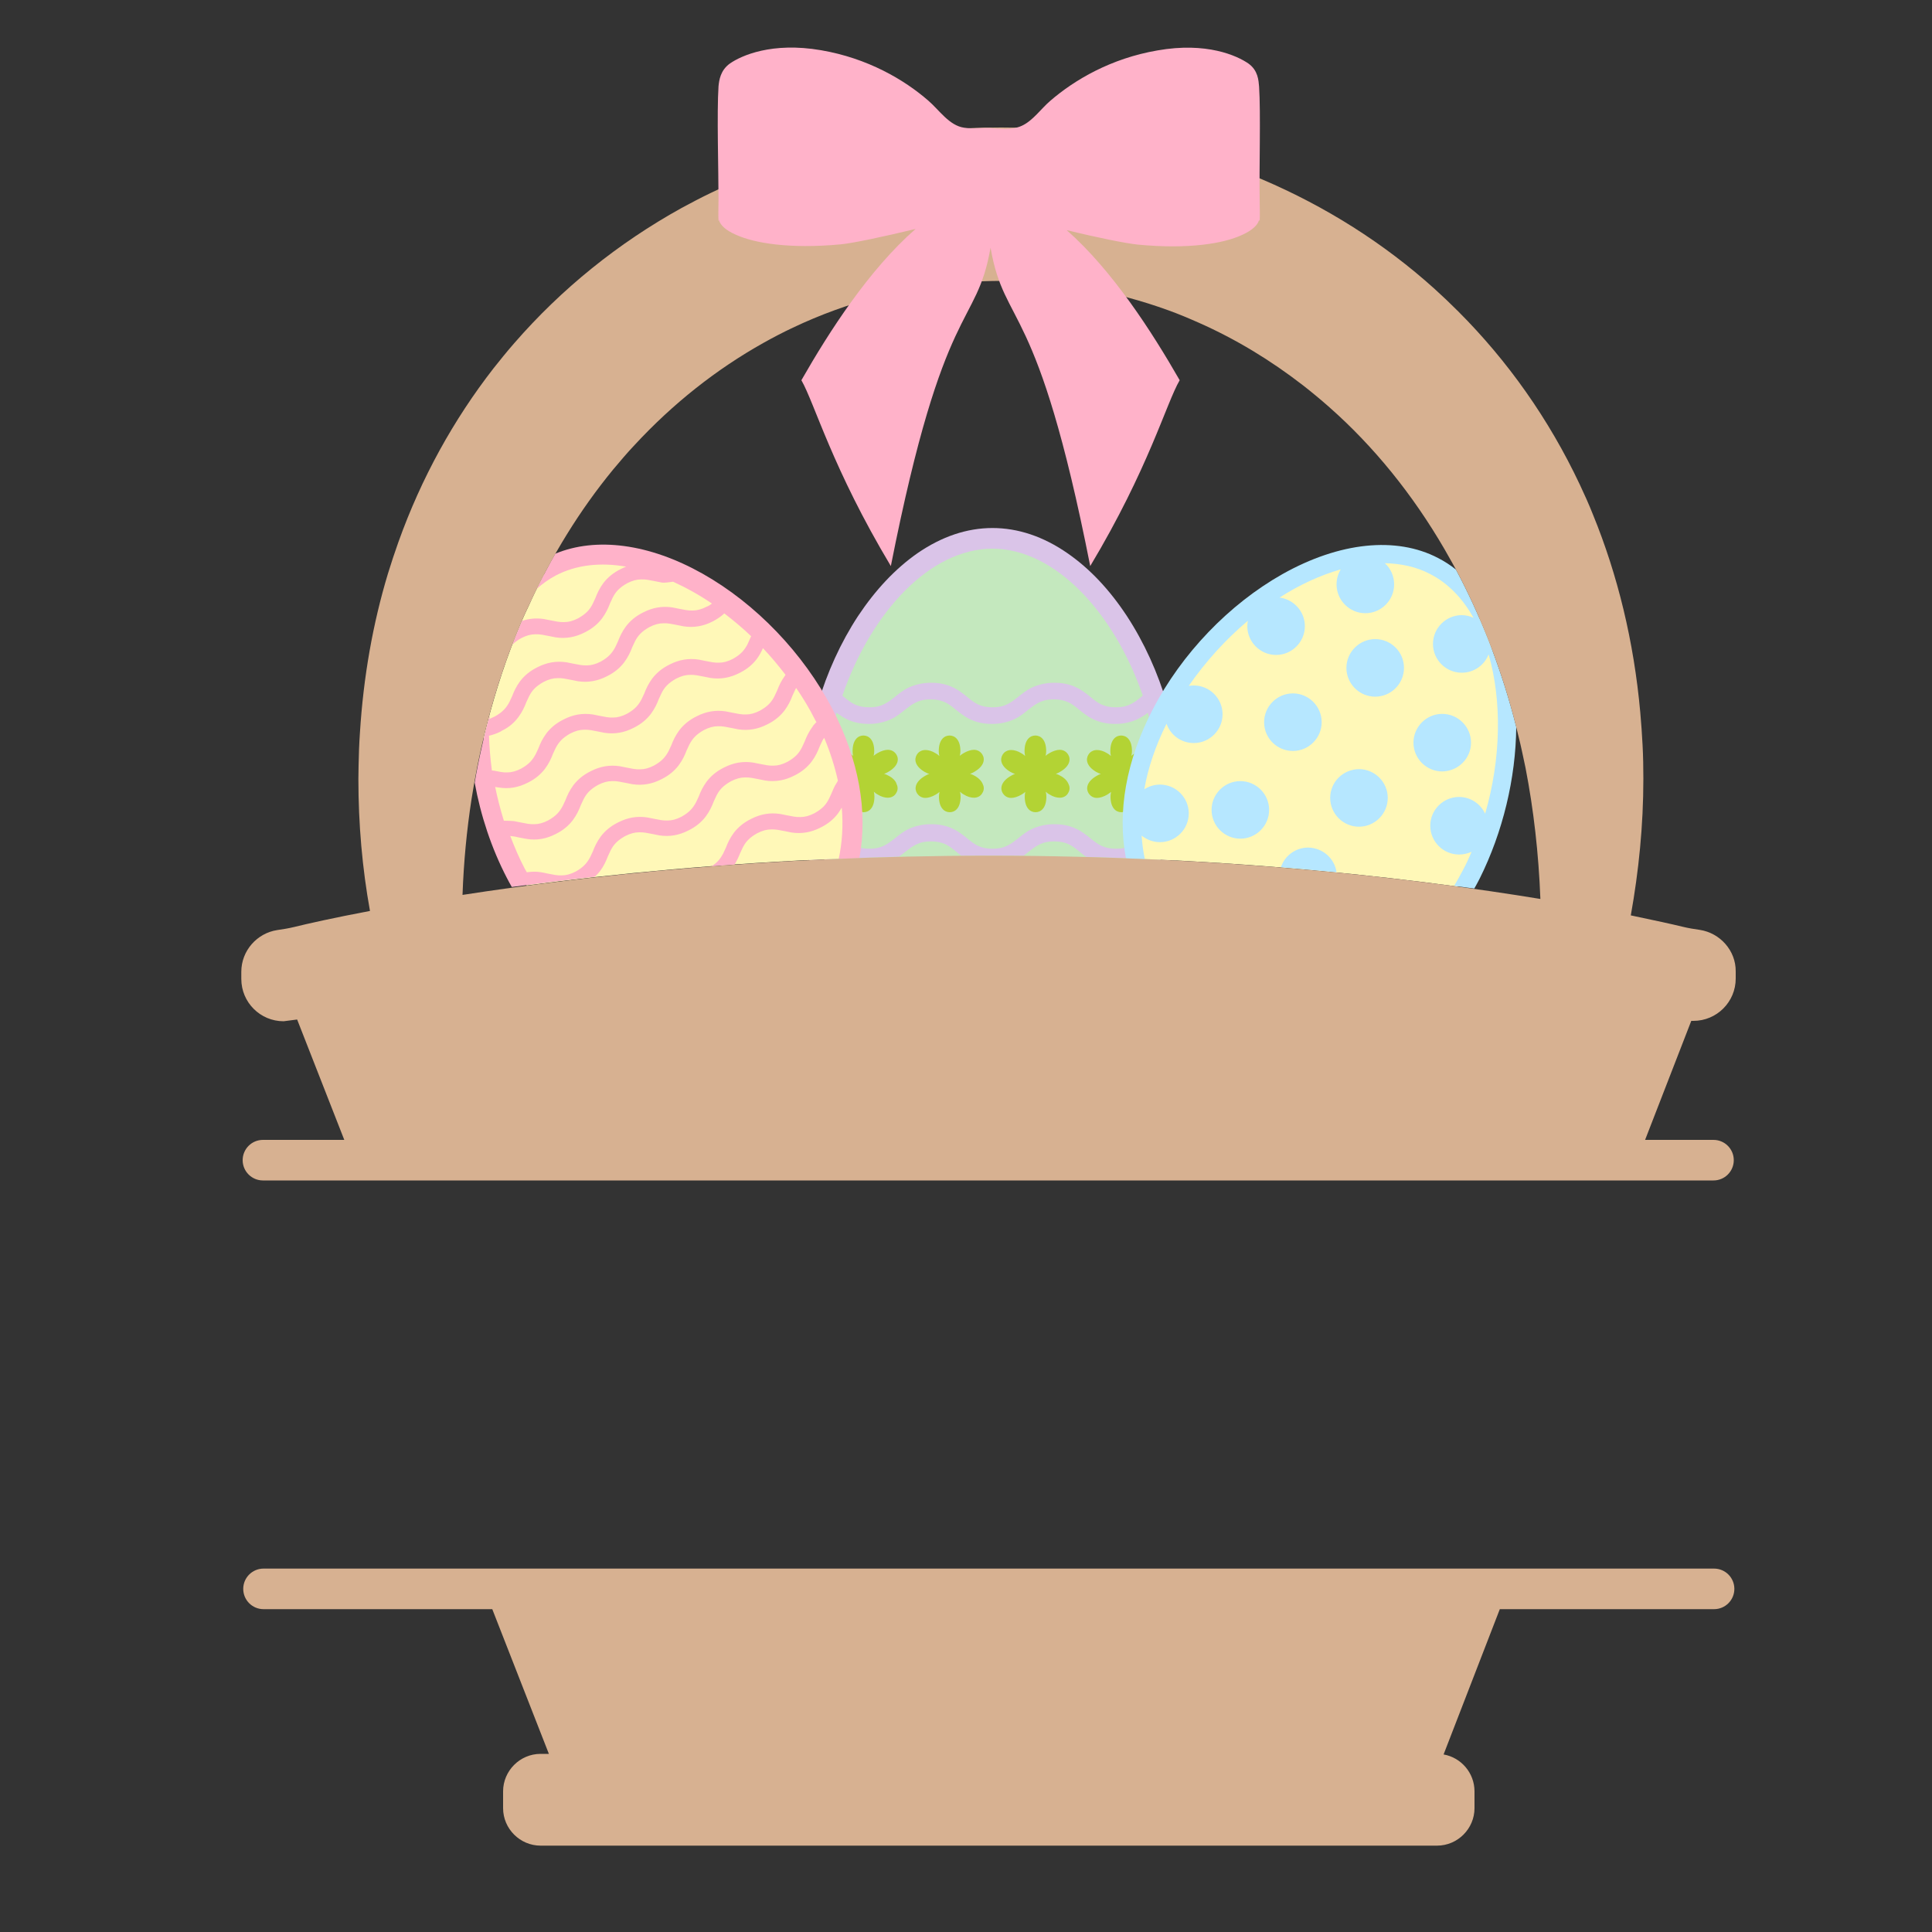
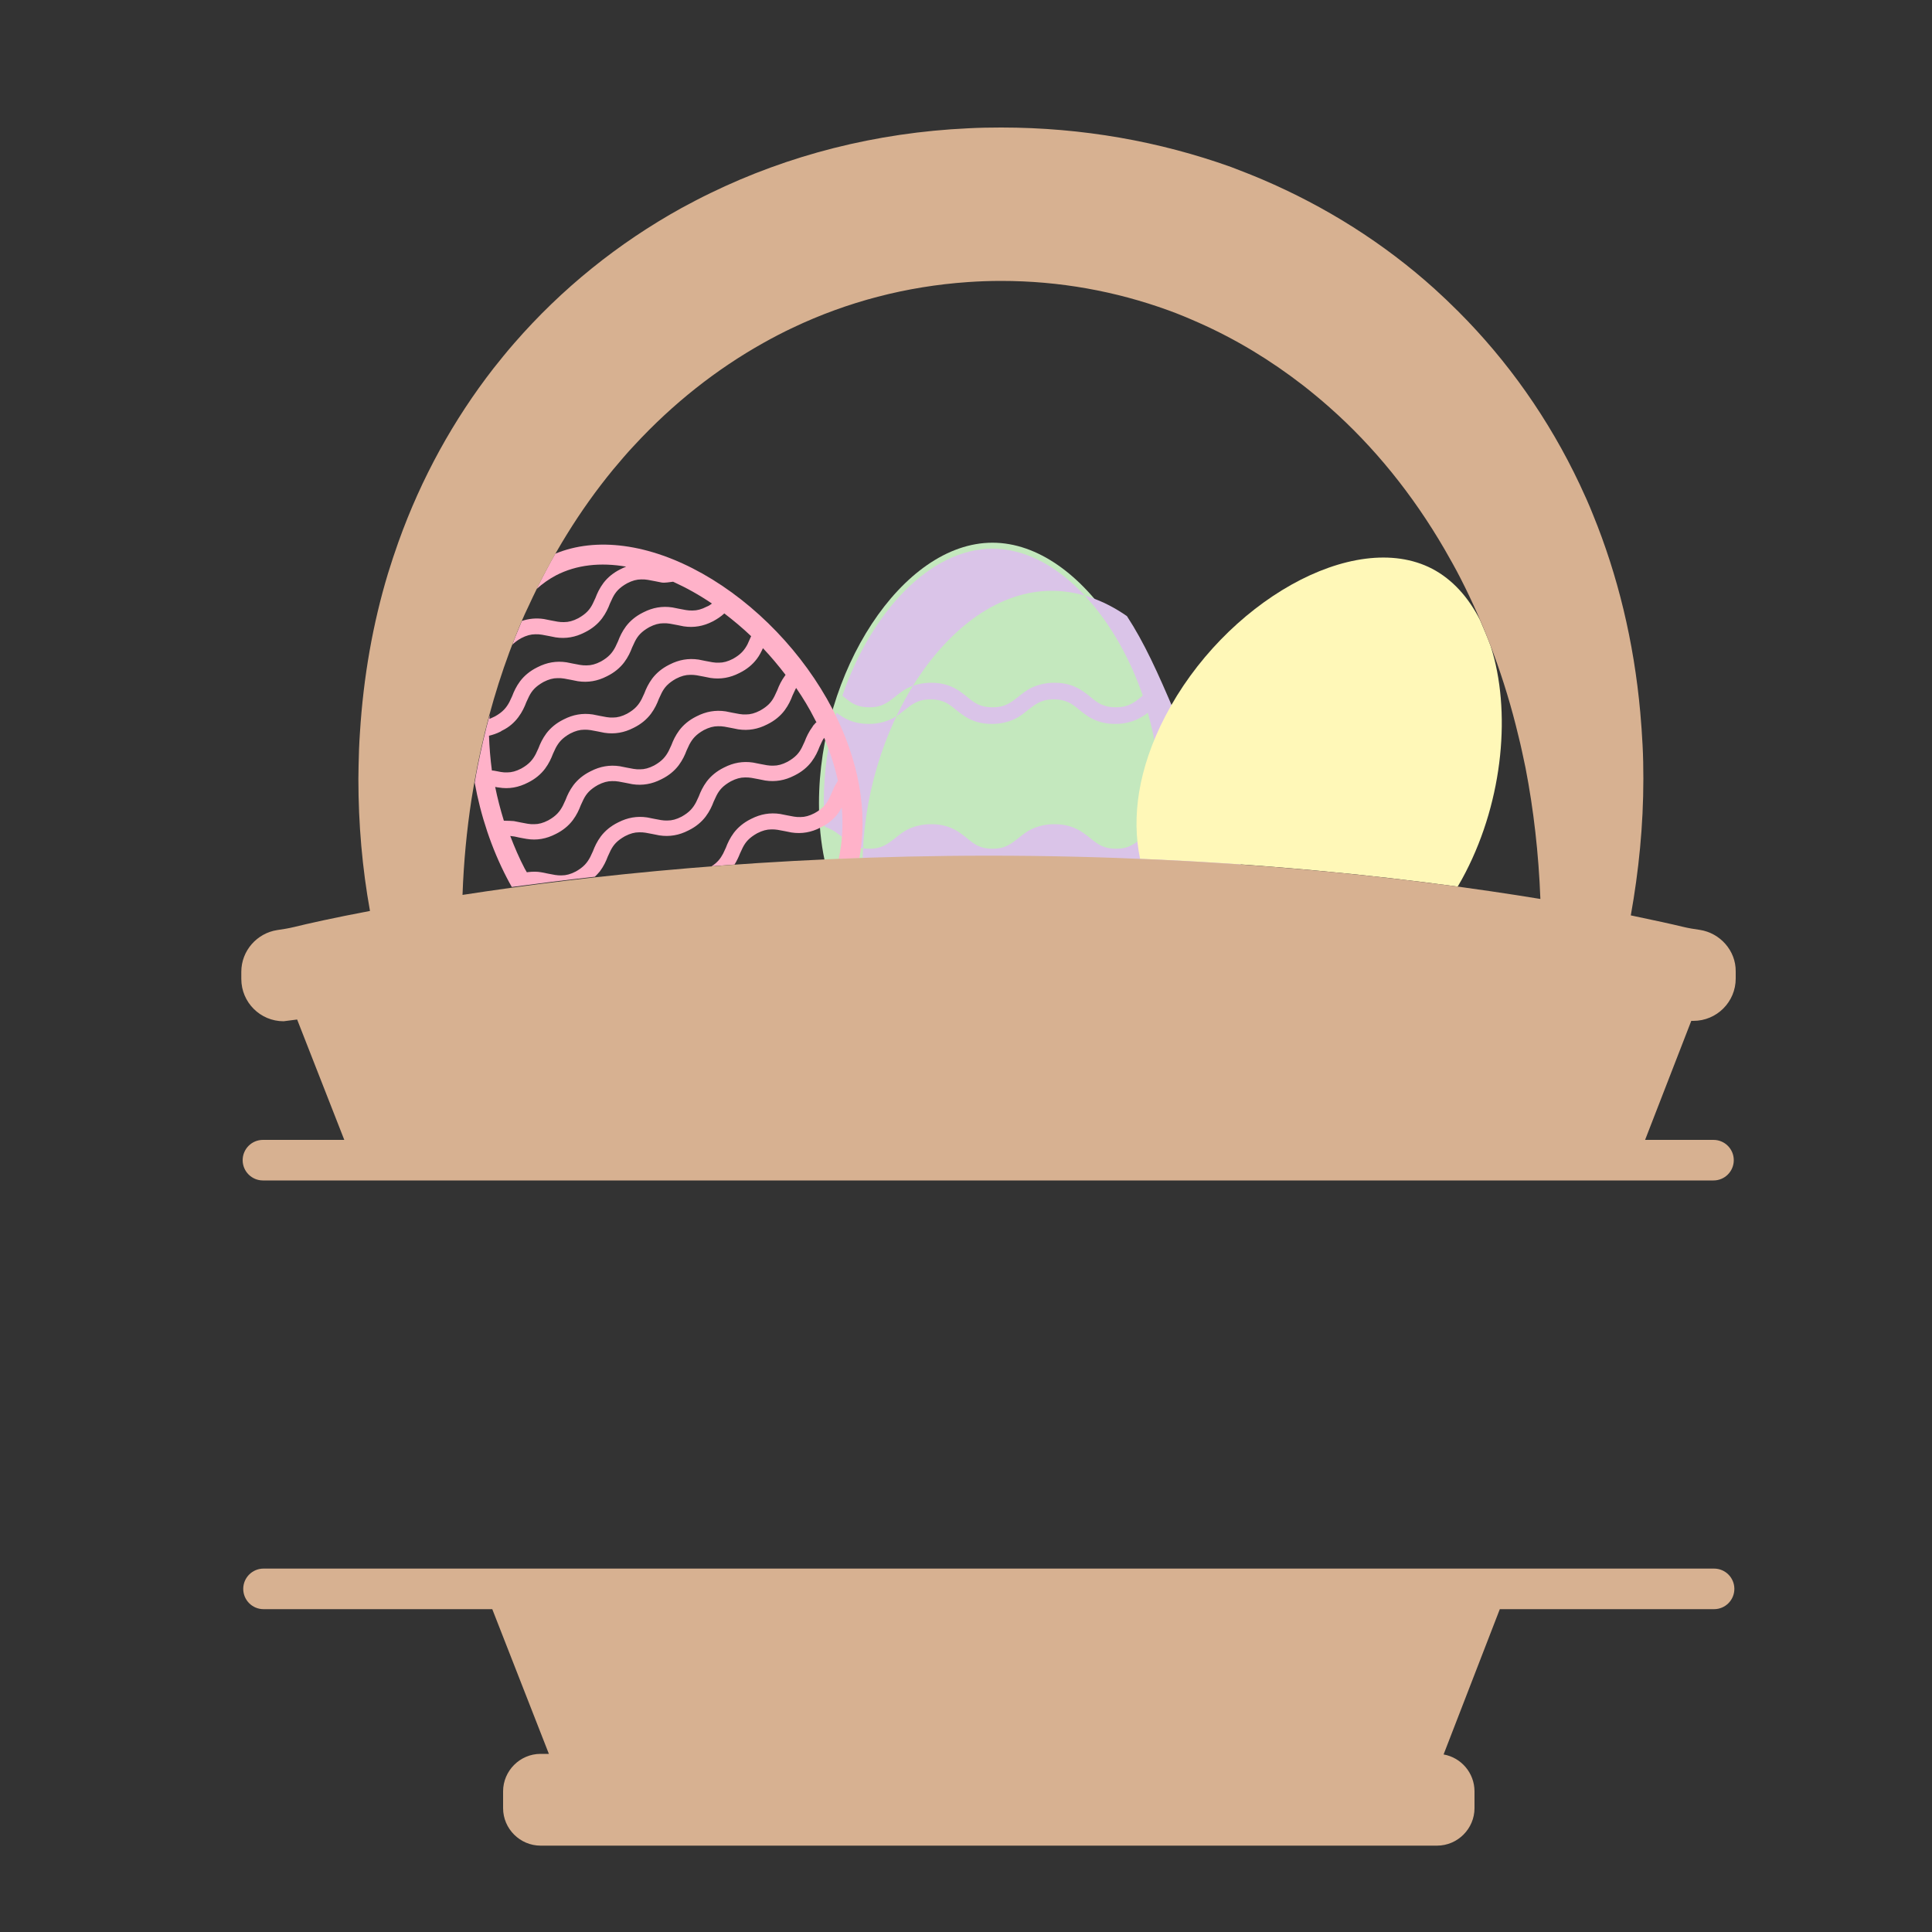
<svg xmlns="http://www.w3.org/2000/svg" version="1.1" id="Layer_1" x="0px" y="0px" width="1000px" height="1000px" viewBox="0 0 1000 1000" style="enable-background:new 0 0 1000 1000;" xml:space="preserve">
  <rect x="0" y="0" width="1000" height="1000" fill="#333333" stroke="none" />
  <style type="text/css">
	.st0{fill:#C4E8BE;}
	.st1{fill:#B3D334;}
	.st2{fill:#DAC4E8;}
	.st3{fill:#FFF8B8;}
	.st4{fill:#FFB2C9;}
	.st5{fill:#B6E7FF;}
	.st6{fill:#D7B191;}
</style>
  <g>
    <path class="st0" d="M513.7,280.9c-46.9,0-89.8,67.2-89.8,134.9c0,10.6,1,20.4,2.9,29.4c26.9-1.2,55.3-1.9,85.1-1.9   c31.1,0,60.7,0.8,88.7,2.1c1.9-9.1,2.9-19,2.9-29.6C603.5,348.1,560.6,280.9,513.7,280.9z" />
-     <path class="st1" d="M593.2,401.5c-0.7-0.4-1.4-0.7-2.3-1c0.8-0.2,1.5-0.6,2.2-1c5.2-3,5.6-6.6,4.2-8.9c-1-1.6-2.5-2.5-4.4-2.5   c-1.5,0-3.4,0.6-5.3,1.7c-0.7,0.4-1.4,0.9-2,1.4c0.2-0.9,0.3-1.6,0.3-2.4c0-6-2.9-8.1-5.6-8.1s-5.6,2.1-5.6,8.1   c0,0.9,0.1,1.6,0.3,2.5c-0.6-0.6-1.3-1.1-1.9-1.4c-1.9-1.2-3.8-1.7-5.3-1.7c-1.9,0-3.6,0.9-4.5,2.5c-1.4,2.3-1,5.9,4.2,8.9   c0.7,0.4,1.4,0.7,2.3,1c-0.8,0.2-1.5,0.6-2.2,1c-5.2,3-5.6,6.6-4.2,8.9c1,1.6,2.5,2.5,4.4,2.5l0,0c1.5,0,3.4-0.6,5.3-1.7   c0.7-0.4,1.4-1,2-1.4c-0.2,0.9-0.3,1.6-0.3,2.4c0,6,2.9,8.1,5.6,8.1s5.6-2.1,5.6-8.1c0-0.9-0.1-1.6-0.3-2.5   c0.6,0.6,1.3,1.1,1.9,1.4c1.9,1.2,3.8,1.7,5.3,1.7l0,0c1.9,0,3.6-0.9,4.4-2.5c0.7-1.2,0.9-2.5,0.5-3.8   C597.5,404.7,595.8,403,593.2,401.5z M548.8,401.5c-0.7-0.4-1.4-0.7-2.3-1c0.8-0.2,1.5-0.6,2.2-1c5.2-3,5.6-6.6,4.2-8.9   c-1-1.6-2.5-2.5-4.4-2.5c-1.5,0-3.4,0.6-5.3,1.7c-0.7,0.4-1.4,0.9-2,1.4c0.2-0.9,0.3-1.6,0.3-2.4c0-6-2.9-8.1-5.6-8.1   s-5.6,2.1-5.6,8.1c0,0.9,0.1,1.6,0.3,2.5c-0.6-0.6-1.3-1.1-1.9-1.4c-1.9-1.2-3.8-1.7-5.3-1.7c-1.9,0-3.6,0.9-4.5,2.5   c-1.4,2.3-1,5.9,4.2,8.9c0.7,0.4,1.4,0.7,2.3,1c-0.8,0.2-1.5,0.6-2.2,1c-5.2,3-5.6,6.6-4.2,8.9c1,1.6,2.5,2.5,4.4,2.5l0,0   c1.5,0,3.4-0.6,5.3-1.7c0.7-0.4,1.4-0.9,2-1.4c-0.2,0.9-0.3,1.6-0.3,2.4c0,6,2.9,8.1,5.6,8.1s5.6-2.1,5.6-8.1   c0-0.9-0.1-1.6-0.3-2.5c0.6,0.6,1.3,1.1,1.9,1.4c1.9,1.2,3.8,1.7,5.3,1.7l0,0c1.9,0,3.6-0.9,4.4-2.5c0.9-1.4,0.9-3.1,0.2-4.5   C552.5,404.3,551.1,402.7,548.8,401.5z M459.9,401.5c-0.7-0.4-1.4-0.7-2.3-1c0.8-0.2,1.5-0.6,2.2-1c5.2-3,5.6-6.6,4.2-8.9   c-1-1.6-2.5-2.5-4.5-2.5c-1.5,0-3.4,0.6-5.3,1.7c-0.7,0.4-1.4,0.9-2,1.4c0.2-0.9,0.3-1.6,0.3-2.4c0-6-2.9-8.1-5.6-8.1   s-5.6,2.1-5.6,8.1c0,0.9,0.1,1.6,0.3,2.5c-0.6-0.6-1.3-1.1-1.9-1.4c-1.9-1.2-3.8-1.7-5.3-1.7c-1.9,0-3.6,0.9-4.5,2.5   c-1.4,2.3-1,5.9,4.2,8.9c0.7,0.4,1.4,0.7,2.3,1c-0.8,0.2-1.5,0.6-2.2,1c-5.2,3-5.6,6.6-4.2,8.9c1,1.6,2.5,2.5,4.4,2.5l0,0   c1.5,0,3.4-0.6,5.3-1.7c0.7-0.4,1.4-0.9,2-1.4c-0.2,0.9-0.3,1.6-0.3,2.4c0,6,2.9,8.1,5.6,8.1s5.6-2.1,5.6-8.1   c0-0.9-0.1-1.6-0.3-2.5c0.6,0.6,1.3,1.1,1.9,1.4c1.9,1.2,3.8,1.7,5.3,1.7l0,0c1.9,0,3.6-0.9,4.4-2.5c0.9-1.4,0.9-3.1,0.2-4.5   C463.7,404.3,462.2,402.7,459.9,401.5z M504.4,401.5c-0.7-0.4-1.4-0.7-2.3-1c0.8-0.2,1.5-0.6,2.2-1c5.2-3,5.6-6.6,4.2-8.9   c-1-1.6-2.5-2.5-4.4-2.5c-1.5,0-3.4,0.6-5.3,1.7c-0.7,0.4-1.4,0.9-2,1.4c0.2-0.9,0.3-1.6,0.3-2.4c0-6-2.9-8.1-5.6-8.1   s-5.6,2.1-5.6,8.1c0,0.9,0.1,1.6,0.3,2.5c-0.6-0.6-1.3-1.1-1.9-1.4c-1.9-1.2-3.8-1.7-5.3-1.7c-1.9,0-3.6,0.9-4.5,2.5   c-1.4,2.3-1,5.9,4.2,8.9c0.7,0.4,1.4,0.7,2.3,1c-0.8,0.2-1.5,0.6-2.2,1c-5.2,3-5.6,6.6-4.2,8.9c1,1.6,2.5,2.5,4.4,2.5l0,0   c1.5,0,3.4-0.6,5.3-1.7c0.7-0.4,1.4-0.9,2-1.4c-0.2,0.9-0.3,1.6-0.3,2.4c0,6,2.9,8.1,5.6,8.1s5.6-2.1,5.6-8.1   c0-0.9-0.1-1.6-0.3-2.5c0.6,0.6,1.3,1.1,1.9,1.4c1.9,1.2,3.8,1.7,5.3,1.7l0,0c1.9,0,3.6-0.9,4.4-2.5c0.9-1.4,0.9-3.1,0.2-4.5   C508.1,404.3,506.6,402.7,504.4,401.5z" />
-     <path class="st2" d="M583.3,318.9c-9-13.7-19.3-24.6-30.7-32.5c-12.5-8.7-25.7-13.1-38.9-13.1c-13.2,0-26.3,4.4-38.9,13.1   c-11.3,7.9-21.6,18.8-30.7,32.5c-17.9,27.3-28.3,62.3-28.3,96c0,10.6,1,20.8,2.9,30.3c3.6-0.2,7.1-0.3,10.8-0.5   c-0.4-1.9-0.8-3.9-1.1-5.9c0.9,0.6,1.7,1.3,2.6,2c1.1,0.9,2.1,1.7,3.4,2.6c0.5,0.3,1,0.7,1.5,1c9.6-0.4,19.4-0.7,29.4-1   c1.2-0.9,2.3-1.8,3.4-2.6c1-0.8,1.8-1.4,2.8-2.1c3-2,5.6-3.2,10.4-3.2c3,0,5.3,0.5,7.5,1.5c1.9,0.9,3.6,2.2,5.5,3.8   c0.9,0.7,1.7,1.4,2.7,2.1c4.7,0,9.5-0.1,14.3-0.1c6,0,12,0,17.9,0.1c1-0.7,1.9-1.4,2.7-2.1c1-0.8,1.8-1.4,2.8-2.1   c3-2,5.6-3.2,10.4-3.2c3,0,5.3,0.5,7.5,1.5c1.9,0.9,3.6,2.2,5.5,3.8c1.1,0.9,2.1,1.7,3.4,2.6c0.1,0,0.1,0.1,0.2,0.1   c9.9,0.3,19.6,0.6,29,1c1.9-1.2,3.6-2.5,5-3.7c1-0.8,1.7-1.4,2.6-2c-0.3,2-0.8,4-1.2,6c3.6,0.2,7.2,0.3,10.8,0.5   c2-9.6,3-19.7,3-30.5C611.5,381.2,601.2,346.3,583.3,318.9z M513.7,284c32.5,0,63,33.2,77.8,76l-0.8,0.7c-1,0.8-1.9,1.5-2.8,2.2   c-3,2-5.6,3.2-10.4,3.2c-3,0-5.3-0.5-7.5-1.5c-1.9-0.9-3.6-2.2-5.5-3.8c-1.1-0.9-2.1-1.7-3.4-2.6c-4.5-3.3-9.5-4.8-15.2-4.8h-0.3   c-4.1,0-8,0.9-11.3,2.4c-3.1,1.4-5.4,3.4-7.4,5c-1,0.8-1.8,1.4-2.8,2.1c-3,2-5.6,3.2-10.4,3.2c-3,0-5.3-0.5-7.5-1.5   c-1.9-0.9-3.6-2.2-5.5-3.8c-1.1-0.9-2.1-1.7-3.4-2.6c-4.5-3.3-9.5-4.8-15.2-4.8h-0.3c-4.1,0-8,0.9-11.3,2.4c-3.1,1.4-5.4,3.4-7.4,5   c-1,0.8-1.8,1.4-2.8,2.1c-3,2-5.6,3.2-10.4,3.2c-3,0-5.3-0.5-7.5-1.5c-1.9-0.9-3.6-2.2-5.5-3.8l-0.9-0.7   C450.8,317.1,481.2,284,513.7,284z M599.9,428.2c-0.7,0.3-1.3,0.5-1.7,0.8c-3.1,1.4-5.4,3.4-7.4,5c-1,0.8-1.8,1.4-2.8,2.1   c-3,2-5.5,3.2-10.4,3.2c-3,0-5.3-0.5-7.5-1.5c-1.9-0.9-3.6-2.2-5.6-3.8c-1.1-0.9-2.1-1.7-3.4-2.6c-4.5-3.3-9.5-4.8-15.2-4.8h-0.3   c-4.1,0-8,0.9-11.3,2.4c-3.1,1.4-5.4,3.4-7.4,5c-1,0.8-1.8,1.4-2.8,2.1c-3,2-5.6,3.2-10.4,3.2c-3,0-5.3-0.5-7.5-1.5   c-1.9-0.9-3.6-2.2-5.5-3.8c-1.1-0.9-2.1-1.7-3.4-2.6c-4.5-3.3-9.5-4.8-15.2-4.8h-0.3c-4.1,0-8,0.9-11.3,2.4c-3.1,1.4-5.4,3.4-7.4,5   c-1,0.8-1.8,1.4-2.8,2.1c-3,2-5.6,3.2-10.4,3.2c-3,0-5.3-0.5-7.5-1.5c-1.9-0.9-3.6-2.2-5.5-3.8c-1.1-0.9-2.1-1.7-3.4-2.6   c-1.8-1.4-3.8-2.4-5.8-3.2L427,428c-0.4-4.2-0.6-8.6-0.6-13.2c0-15.6,2.3-31.2,6.6-45.9c0.4,0.3,0.9,0.7,1.4,1   c4.5,3.3,9.5,4.8,15.2,4.8h0.2c4.1,0,8-0.9,11.3-2.4c3.1-1.4,5.4-3.4,7.4-5c1-0.8,1.8-1.4,2.8-2.1c3-2,5.6-3.2,10.4-3.2   c3,0,5.3,0.5,7.5,1.5c1.9,0.9,3.6,2.2,5.5,3.8c1.1,0.9,2.1,1.7,3.4,2.6c4.5,3.3,9.5,4.8,15.2,4.8h0.3c4.1,0,8-0.9,11.3-2.4   c3.1-1.4,5.4-3.4,7.4-5c1-0.8,1.8-1.4,2.8-2.1c3-2,5.6-3.2,10.4-3.2c3,0,5.3,0.5,7.5,1.5c1.9,0.9,3.6,2.2,5.5,3.8   c1.1,0.9,2.1,1.7,3.4,2.6c4.5,3.3,9.5,4.8,15.2,4.8h0.3c4.1,0,8-0.9,11.3-2.4c2.2-1.1,4.1-2.3,5.4-3.4c4.2,14.7,6.6,30.3,6.6,45.9   c0,4.5-0.2,8.9-0.6,13.2L599.9,428.2z" />
-     <path class="st3" d="M266.7,329.6c-6.6,16.6-12,34.1-16.4,52.3c1.1,23.2,7.2,47.8,18.6,69.8c1.2,2.3,2.4,4.5,3.7,6.6   c45.1-6,100.9-11.5,165-14c4.3-21.4,0.7-46.4-13.2-73.2c-30.4-58.6-97.6-97.5-138.2-76.4c-1.6,0.8-3.2,1.8-4.7,2.8   c-2.8,5.3-5.5,10.8-8,16.4C271,319,268.8,324.3,266.7,329.6z" />
+     <path class="st2" d="M583.3,318.9c-12.5-8.7-25.7-13.1-38.9-13.1c-13.2,0-26.3,4.4-38.9,13.1   c-11.3,7.9-21.6,18.8-30.7,32.5c-17.9,27.3-28.3,62.3-28.3,96c0,10.6,1,20.8,2.9,30.3c3.6-0.2,7.1-0.3,10.8-0.5   c-0.4-1.9-0.8-3.9-1.1-5.9c0.9,0.6,1.7,1.3,2.6,2c1.1,0.9,2.1,1.7,3.4,2.6c0.5,0.3,1,0.7,1.5,1c9.6-0.4,19.4-0.7,29.4-1   c1.2-0.9,2.3-1.8,3.4-2.6c1-0.8,1.8-1.4,2.8-2.1c3-2,5.6-3.2,10.4-3.2c3,0,5.3,0.5,7.5,1.5c1.9,0.9,3.6,2.2,5.5,3.8   c0.9,0.7,1.7,1.4,2.7,2.1c4.7,0,9.5-0.1,14.3-0.1c6,0,12,0,17.9,0.1c1-0.7,1.9-1.4,2.7-2.1c1-0.8,1.8-1.4,2.8-2.1   c3-2,5.6-3.2,10.4-3.2c3,0,5.3,0.5,7.5,1.5c1.9,0.9,3.6,2.2,5.5,3.8c1.1,0.9,2.1,1.7,3.4,2.6c0.1,0,0.1,0.1,0.2,0.1   c9.9,0.3,19.6,0.6,29,1c1.9-1.2,3.6-2.5,5-3.7c1-0.8,1.7-1.4,2.6-2c-0.3,2-0.8,4-1.2,6c3.6,0.2,7.2,0.3,10.8,0.5   c2-9.6,3-19.7,3-30.5C611.5,381.2,601.2,346.3,583.3,318.9z M513.7,284c32.5,0,63,33.2,77.8,76l-0.8,0.7c-1,0.8-1.9,1.5-2.8,2.2   c-3,2-5.6,3.2-10.4,3.2c-3,0-5.3-0.5-7.5-1.5c-1.9-0.9-3.6-2.2-5.5-3.8c-1.1-0.9-2.1-1.7-3.4-2.6c-4.5-3.3-9.5-4.8-15.2-4.8h-0.3   c-4.1,0-8,0.9-11.3,2.4c-3.1,1.4-5.4,3.4-7.4,5c-1,0.8-1.8,1.4-2.8,2.1c-3,2-5.6,3.2-10.4,3.2c-3,0-5.3-0.5-7.5-1.5   c-1.9-0.9-3.6-2.2-5.5-3.8c-1.1-0.9-2.1-1.7-3.4-2.6c-4.5-3.3-9.5-4.8-15.2-4.8h-0.3c-4.1,0-8,0.9-11.3,2.4c-3.1,1.4-5.4,3.4-7.4,5   c-1,0.8-1.8,1.4-2.8,2.1c-3,2-5.6,3.2-10.4,3.2c-3,0-5.3-0.5-7.5-1.5c-1.9-0.9-3.6-2.2-5.5-3.8l-0.9-0.7   C450.8,317.1,481.2,284,513.7,284z M599.9,428.2c-0.7,0.3-1.3,0.5-1.7,0.8c-3.1,1.4-5.4,3.4-7.4,5c-1,0.8-1.8,1.4-2.8,2.1   c-3,2-5.5,3.2-10.4,3.2c-3,0-5.3-0.5-7.5-1.5c-1.9-0.9-3.6-2.2-5.6-3.8c-1.1-0.9-2.1-1.7-3.4-2.6c-4.5-3.3-9.5-4.8-15.2-4.8h-0.3   c-4.1,0-8,0.9-11.3,2.4c-3.1,1.4-5.4,3.4-7.4,5c-1,0.8-1.8,1.4-2.8,2.1c-3,2-5.6,3.2-10.4,3.2c-3,0-5.3-0.5-7.5-1.5   c-1.9-0.9-3.6-2.2-5.5-3.8c-1.1-0.9-2.1-1.7-3.4-2.6c-4.5-3.3-9.5-4.8-15.2-4.8h-0.3c-4.1,0-8,0.9-11.3,2.4c-3.1,1.4-5.4,3.4-7.4,5   c-1,0.8-1.8,1.4-2.8,2.1c-3,2-5.6,3.2-10.4,3.2c-3,0-5.3-0.5-7.5-1.5c-1.9-0.9-3.6-2.2-5.5-3.8c-1.1-0.9-2.1-1.7-3.4-2.6   c-1.8-1.4-3.8-2.4-5.8-3.2L427,428c-0.4-4.2-0.6-8.6-0.6-13.2c0-15.6,2.3-31.2,6.6-45.9c0.4,0.3,0.9,0.7,1.4,1   c4.5,3.3,9.5,4.8,15.2,4.8h0.2c4.1,0,8-0.9,11.3-2.4c3.1-1.4,5.4-3.4,7.4-5c1-0.8,1.8-1.4,2.8-2.1c3-2,5.6-3.2,10.4-3.2   c3,0,5.3,0.5,7.5,1.5c1.9,0.9,3.6,2.2,5.5,3.8c1.1,0.9,2.1,1.7,3.4,2.6c4.5,3.3,9.5,4.8,15.2,4.8h0.3c4.1,0,8-0.9,11.3-2.4   c3.1-1.4,5.4-3.4,7.4-5c1-0.8,1.8-1.4,2.8-2.1c3-2,5.6-3.2,10.4-3.2c3,0,5.3,0.5,7.5,1.5c1.9,0.9,3.6,2.2,5.5,3.8   c1.1,0.9,2.1,1.7,3.4,2.6c4.5,3.3,9.5,4.8,15.2,4.8h0.3c4.1,0,8-0.9,11.3-2.4c2.2-1.1,4.1-2.3,5.4-3.4c4.2,14.7,6.6,30.3,6.6,45.9   c0,4.5-0.2,8.9-0.6,13.2L599.9,428.2z" />
    <path class="st4" d="M430.9,367c-15.1-28.9-39.6-54.5-67.3-70.1c-27.6-15.5-55-19.1-76.2-10.3c-3.4,5.9-6.6,12.1-9.7,18.3   c3.1-2.8,6.5-5.2,10.1-7.1c10.6-5.5,23.1-6.8,36.3-4.5c-1.1,0.4-2.1,0.9-3.1,1.4c-3.6,1.8-6.5,4.2-8.7,7.1c-2,2.7-3.2,5.3-4.1,7.7   c-0.5,1.1-0.9,2-1.4,3c-1.5,3-3.4,5.2-7.5,7.5c-2.7,1.4-5,2-7.3,2c-2.3,0.1-4.4-0.4-7-0.9c-1.2-0.2-2.3-0.5-3.5-0.7   c-4-0.6-7.8-0.2-11.4,1c-1.1,2.7-2.2,5.4-3.3,8c-0.6,1.4-1.1,2.8-1.6,4.3c1.2-1.2,2.6-2.3,4.6-3.4c2.7-1.4,5-2,7.3-2   c2.3-0.1,4.4,0.4,7,0.9c1.2,0.2,2.3,0.5,3.5,0.7c5.3,0.8,10.2-0.1,14.9-2.5l0.4-0.2c3.6-1.8,6.5-4.2,8.7-7.1c2-2.7,3.2-5.3,4.1-7.7   c0.5-1.1,0.9-2,1.4-3c1.5-3,3.4-5.2,7.5-7.5c2.7-1.4,5-2,7.3-2c2.3-0.1,4.4,0.4,7,0.9c1.2,0.2,2.3,0.5,3.5,0.7   c1.6,0.3,4.1-0.2,6-0.4c6.8,3.1,13.5,6.8,20.1,11.3c-0.8,0.6-1.6,1.2-2.7,1.6c-2.7,1.4-5,2-7.3,2c-2.3,0.1-4.4-0.4-7-0.9   c-1.2-0.2-2.3-0.5-3.5-0.7c-5.3-0.8-10.2,0.1-14.9,2.5l-0.4,0.2c-3.6,1.8-6.5,4.2-8.7,7.1c-2,2.7-3.2,5.3-4.1,7.7   c-0.5,1.1-0.9,2-1.4,3c-1.6,3-3.4,5.2-7.5,7.5c-2.7,1.4-5,2-7.3,2c-2.3,0.1-4.4-0.4-7-0.9c-1.2-0.2-2.3-0.5-3.5-0.7   c-5.3-0.8-10.2,0.1-14.9,2.5l-0.4,0.2c-3.6,1.8-6.5,4.2-8.7,7.1c-2,2.7-3.2,5.3-4.1,7.7c-0.5,1.1-0.9,2-1.4,3   c-1.6,3-3.4,5.2-7.5,7.5c-1,0.5-1.9,0.9-2.8,1.3c0-0.6,0-1.3,0-1.9c-2.3,8.5-4.3,17.2-6.1,26.1c-0.6,2.9-1.1,5.9-1.6,8.8   c3.1,17.1,8.7,34,16.6,49.2c0.8,1.6,1.7,3.2,2.6,4.8c13.4-1.8,27.7-3.6,43-5.3c0.9-0.9,1.8-1.8,2.6-2.8c2-2.7,3.2-5.3,4.1-7.7   c0.5-1.1,0.9-2,1.4-3c1.5-3,3.4-5.2,7.5-7.5c2.7-1.4,5-2,7.3-2c2.3-0.1,4.4,0.4,7,0.9c1.2,0.2,2.3,0.5,3.5,0.7   c5.3,0.8,10.2-0.1,14.9-2.5l0.4-0.2c3.6-1.8,6.5-4.2,8.7-7.1c2-2.7,3.2-5.3,4.1-7.7c0.5-1.1,0.9-2,1.4-3c1.5-3,3.4-5.2,7.5-7.5   c2.7-1.4,5-2,7.3-2c2.3-0.1,4.4,0.4,7,0.9c1.2,0.2,2.3,0.5,3.5,0.7c5.3,0.8,10.2-0.1,14.9-2.5l0.4-0.2c3.6-1.8,6.5-4.2,8.7-7.1   c2-2.7,3.2-5.3,4.1-7.7c0.5-1.1,0.9-2,1.4-3c0.3-0.6,0.6-1.1,1-1.6c3.2,7.6,5.5,15,7.1,22.2l-0.7,1.2c-1.2,1.8-1.9,3.7-2.6,5.3   c-0.4,1-0.9,1.9-1.3,2.8c-1.5,3-3.4,5.2-7.5,7.5c-2.7,1.4-5,2-7.3,2c-2.3,0.1-4.4-0.4-7-0.9c-1.2-0.2-2.3-0.5-3.5-0.7   c-5.3-0.8-10.2,0.1-14.9,2.5l-0.4,0.2c-3.6,1.8-6.5,4.2-8.7,7.1c-2,2.7-3.2,5.3-4.1,7.7c-0.5,1.1-0.9,2-1.4,3   c-1.4,2.6-2.9,4.6-6,6.6c3.9-0.3,7.9-0.6,11.9-0.9c1.2-2,2.1-3.9,2.8-5.7c0.5-1.1,0.9-2,1.4-3c1.5-3,3.4-5.2,7.5-7.5   c2.7-1.4,5-2,7.3-2c2.3-0.1,4.4,0.4,7,0.9c1.2,0.2,2.3,0.5,3.5,0.7c5.3,0.8,10.2-0.1,14.9-2.5l0.4-0.2c3.6-1.8,6.5-4.2,8.7-7.1   c0.8-1.1,1.4-2.1,2-3.1c0.8,9.4,0.2,18.3-1.6,26.6c3.5-0.1,7.1-0.3,10.7-0.4C449.3,420,444.6,393.5,430.9,367z M254.6,398.8   c-0.8-6.1-1.3-12.1-1.5-18h0.1c2-0.5,3.8-1.1,5.6-2c0.3-0.1,0.6-0.3,0.8-0.5c0.2-0.1,0.6-0.3,0.6-0.3c3.4-1.7,6-4,8.1-6.8   c2-2.7,3.2-5.3,4.1-7.7c0.5-1.1,0.9-2,1.4-3c1.5-3,3.4-5.2,7.5-7.5c2.7-1.4,5-2,7.3-2c2.3-0.1,4.4,0.4,7,0.9   c1.2,0.2,2.3,0.5,3.5,0.7c5.3,0.8,10.2-0.1,14.9-2.5l0.4-0.2c3.6-1.8,6.5-4.2,8.7-7.1c2-2.7,3.2-5.3,4.1-7.7c0.5-1.1,0.9-2,1.4-3   c1.5-3,3.4-5.2,7.5-7.5c2.7-1.4,5-2,7.3-2c2.3-0.1,4.4,0.4,7,0.9c1.2,0.2,2.3,0.5,3.5,0.7c5.3,0.8,10.2-0.1,14.9-2.5l0.4-0.2   c2-1.1,4-2.4,5.6-3.9l0.1-0.1c4.7,3.6,9.4,7.5,13.9,11.8l-0.2,0.4c-0.6,1.3-1.2,2.6-1.7,3.8c-1.6,3-3.4,5.2-7.5,7.5   c-2.7,1.4-5,2-7.3,2c-2.3,0.1-4.4-0.4-7-0.9c-1.2-0.2-2.3-0.5-3.5-0.7c-5.3-0.8-10.2,0.1-14.9,2.5l-0.4,0.2   c-3.6,1.8-6.5,4.2-8.7,7.1c-2,2.7-3.2,5.3-4.1,7.7c-0.5,1.1-0.9,2-1.4,3c-1.6,3-3.4,5.2-7.5,7.5c-2.7,1.4-5,2-7.3,2   c-2.3,0.1-4.4-0.4-7-0.9c-1.2-0.2-2.3-0.5-3.5-0.7c-5.3-0.8-10.2,0.1-14.9,2.5l-0.4,0.2c-3.6,1.8-6.5,4.2-8.7,7.1   c-2,2.7-3.2,5.3-4.1,7.7c-0.5,1.1-0.9,2-1.4,3c-1.6,3-3.4,5.2-7.5,7.5c-2.7,1.4-5,2-7.3,2c-2.1,0.1-4.3-0.4-6.8-0.9L254.6,398.8z    M261.3,424.8h-0.5c-1.8-5.8-3.3-11.6-4.5-17.5c0.6,0.1,1.3,0.3,1.8,0.3c5.3,0.9,10.3,0,15.3-2.6c3.6-1.8,6.5-4.2,8.7-7.1   c2-2.7,3.2-5.3,4.1-7.7c0.5-1.1,0.9-2,1.4-3c1.6-3,3.4-5.2,7.5-7.5c2.7-1.4,5-2,7.3-2c2.3-0.1,4.4,0.4,7,0.9   c1.2,0.2,2.3,0.5,3.5,0.7c5.3,0.8,10.2-0.1,14.9-2.5l0.4-0.2c3.6-1.8,6.5-4.2,8.7-7.1c2-2.7,3.2-5.3,4.1-7.7c0.5-1.1,0.9-2,1.4-3   c1.5-3,3.4-5.2,7.5-7.5c2.7-1.4,5-2,7.3-2c2.3-0.1,4.4,0.4,7,0.9c1.2,0.2,2.3,0.5,3.5,0.7c5.3,0.8,10.2-0.1,14.9-2.5l0.4-0.2   c3.6-1.8,6.5-4.2,8.7-7.1c1.4-1.8,2.4-3.9,3.2-5.6c4.1,4.3,8,9,11.7,13.8l-0.2,0.3c-2,2.7-3.2,5.3-4.1,7.7c-0.5,1.1-0.9,2-1.4,3   c-1.5,3-3.4,5.2-7.5,7.5c-2.7,1.4-5,2-7.3,2c-2.3,0.1-4.4-0.4-7-0.9c-1.2-0.2-2.3-0.5-3.5-0.7c-5.3-0.8-10.2,0.1-14.9,2.5l-0.4,0.2   c-3.6,1.8-6.5,4.2-8.7,7.1c-2,2.7-3.2,5.3-4.1,7.7c-0.5,1.1-0.9,2-1.4,3c-1.6,3-3.4,5.2-7.5,7.5c-2.7,1.4-5,2-7.3,2   c-2.3,0.1-4.4-0.4-7-0.9c-1.2-0.2-2.3-0.5-3.5-0.7c-5.3-0.8-10.2,0.1-14.9,2.5l-0.4,0.2c-3.6,1.8-6.5,4.2-8.7,7.1   c-2,2.7-3.2,5.3-4.1,7.7c-0.5,1.1-0.9,2-1.4,3c-1.6,3-3.4,5.2-7.5,7.5c-2.7,1.4-5,2-7.3,2c-2.3,0.1-4.4-0.4-7-0.9   c-1.2-0.2-2.3-0.5-3.5-0.7C264.6,424.9,263,424.8,261.3,424.8z M422.2,374.1c-0.2,0.2-0.3,0.4-0.5,0.6c-0.4,0.4-0.8,0.8-1.1,1.4   c-2,2.7-3.2,5.3-4.1,7.7c-0.5,1.1-0.9,2-1.4,3c-1.5,3-3.4,5.2-7.5,7.5c-2.7,1.4-5,2-7.3,2c-2.3,0.1-4.4-0.4-7-0.9   c-1.2-0.2-2.3-0.5-3.5-0.7c-5.3-0.8-10.2,0.1-14.9,2.5l-0.4,0.2c-3.6,1.8-6.5,4.2-8.7,7.1c-2,2.7-3.2,5.3-4.1,7.7   c-0.5,1.1-0.9,2-1.4,3c-1.6,3-3.4,5.2-7.5,7.5c-2.7,1.4-5,2-7.3,2c-2.3,0.1-4.4-0.4-7-0.9c-1.2-0.2-2.3-0.5-3.5-0.7   c-5.3-0.8-10.2,0.1-14.9,2.5l-0.4,0.2c-3.6,1.8-6.5,4.2-8.7,7.1c-2,2.7-3.2,5.3-4.1,7.7c-0.5,1.1-0.9,2-1.4,3   c-1.6,3-3.4,5.2-7.5,7.5c-2.7,1.4-5,2-7.3,2c-2.3,0.1-4.4-0.4-7-0.9c-1.2-0.2-2.3-0.5-3.5-0.7c-2.1-0.4-4.4-0.4-6.9-0.1l-0.6,0.1   c-0.4-0.7-0.8-1.4-1.1-1.9c-2.9-5.5-5.3-11.2-7.5-16.9c1.4,0.1,3.1,0.4,4.6,0.8c1.2,0.2,2.4,0.5,3.8,0.7c5.3,0.9,10.3,0,15.3-2.6   c3.6-1.8,6.5-4.2,8.7-7.1c2-2.7,3.2-5.3,4.1-7.7c0.5-1.1,0.9-2,1.4-3c1.5-3,3.4-5.2,7.5-7.5c2.7-1.4,5-2,7.3-2   c2.3-0.1,4.4,0.4,7,0.9c1.2,0.2,2.3,0.5,3.5,0.7c5.3,0.8,10.2-0.1,14.9-2.5l0.4-0.2c3.6-1.8,6.5-4.2,8.7-7.1c2-2.7,3.2-5.3,4.1-7.7   c0.5-1.1,0.9-2,1.4-3c1.6-3,3.4-5.2,7.5-7.5c2.7-1.4,5-2,7.3-2c2.3-0.1,4.4,0.4,7,0.9c1.2,0.2,2.3,0.5,3.5,0.7   c5.3,0.8,10.2-0.1,14.9-2.5l0.4-0.2c3.6-1.8,6.5-4.2,8.7-7.1c2-2.7,3.2-5.3,4.1-7.7c0.5-1.1,0.9-2,1.4-3c0.1-0.2,0.2-0.4,0.3-0.6   c0.1-0.1,0.1-0.2,0.2-0.3c3.5,5.1,6.8,10.5,9.6,16.1c0.3,0.6,0.6,1.2,0.9,1.7L422.2,374.1z" />
    <path class="st3" d="M771.6,334.5c-1.7-4.6-3.6-9-5.5-13.5c-6-11.8-14.3-21.1-24.8-26.6c-40.6-21.1-107.8,17.7-138.2,76.4   c-14,27-17.5,52.2-13,73.7c64,2.7,119.7,8.3,164.4,14.4c1.4-2.4,2.8-4.8,4.1-7.4C778.2,413.5,782.2,367.7,771.6,334.5z" />
-     <path class="st5" d="M691.8,451.5c-9.3-0.9-18.9-1.8-28.8-2.6c1.9-5.9,7.5-10.2,14.1-10.2C684.6,438.8,690.8,444.3,691.8,451.5z    M642,404.3c-8.2,0-14.9,6.7-14.9,14.9c0,8.2,6.7,14.9,14.9,14.9c8.2,0,14.9-6.7,14.9-14.9C656.9,411,650.2,404.3,642,404.3z    M669.2,388.7c8.2,0,14.9-6.7,14.9-14.9s-6.7-14.9-14.9-14.9c-8.2,0-14.9,6.7-14.9,14.9C654.3,382.1,661,388.7,669.2,388.7z    M711.8,330.8c-8.2,0-14.9,6.7-14.9,14.9c0,8.2,6.7,14.9,14.9,14.9c8.2,0,14.9-6.7,14.9-14.9C726.7,337.4,720,330.8,711.8,330.8z    M761.4,384.4c0-8.2-6.7-14.9-14.9-14.9c-8.2,0-14.9,6.7-14.9,14.9c0,8.2,6.7,14.9,14.9,14.9C754.7,399.2,761.4,392.6,761.4,384.4z    M784.8,376.2c-7-27.7-16.8-53.5-28.9-77c-0.8-1.5-1.5-2.9-2.3-4.4c-2.9-2.3-6-4.3-9.3-6c-21.7-11.3-51-8.2-80.4,8.3   c-27.7,15.6-52.3,41.2-67.3,70.2c-13.7,26.4-18.4,52.9-13.8,77c3.3,0.1,6.5,0.3,9.8,0.4c-0.9-3.9-1.4-8-1.7-12.2   c2.6,2.1,5.9,3.4,9.5,3.4c8.2,0,14.9-6.7,14.9-14.9s-6.7-14.9-14.9-14.9c-3,0-5.7,0.9-8.1,2.4c1.9-10.9,5.7-22.3,11.5-33.9   c2,5.8,7.5,10,14.1,10c8.2,0,14.9-6.7,14.9-14.9s-6.7-14.9-14.9-14.9c-0.9,0-1.7,0.1-2.6,0.2c8.8-12.7,19.3-24.2,30.6-33.7   c-0.2,0.9-0.3,1.8-0.3,2.8c0,8.2,6.7,14.9,14.9,14.9c8.2,0,14.9-6.7,14.9-14.9c0-7.6-5.8-13.9-13.1-14.8   c10.4-6.7,21.2-11.6,31.7-14.6c-1.4,2.2-2.2,4.9-2.2,7.8c0,8.2,6.7,14.9,14.9,14.9c8.2,0,14.9-6.7,14.9-14.9c0-4.3-1.8-8.3-4.8-11   c8.4,0.2,16.4,1.9,23.4,5.6c9.4,4.8,16.9,12.7,22.5,22.7c-1.8-0.9-4-1.4-6.1-1.4c-8.2,0-14.9,6.7-14.9,14.9   c0,8.2,6.7,14.9,14.9,14.9c6.4,0,11.8-4,13.9-9.5c6.9,23.9,6.5,53.9-1.8,82.5c-2.3-5.1-7.5-8.7-13.5-8.7c-8.2,0-14.9,6.7-14.9,14.9   c0,8.2,6.7,14.9,14.9,14.9c2.3,0,4.4-0.5,6.5-1.4c-1.4,3.3-2.9,6.5-4.5,9.5c-1.5,2.8-3,5.5-4.5,8.1c3.5,0.5,7,1,10.4,1.4   c1-1.7,1.9-3.5,2.8-5.2C777.8,430.8,784.6,402.9,784.8,376.2z M688.5,413c0,8.2,6.7,14.9,14.9,14.9c8.2,0,14.9-6.7,14.9-14.9   s-6.7-14.9-14.9-14.9C695.1,398.2,688.5,404.8,688.5,413z" />
    <path class="st6" d="M876.5,528.4c12.1,0,21.9-9.8,21.9-21.9v-3.7c0.1-10.8-8.1-19.9-18.6-21.5c-2.9-0.4-5.9-0.9-8.8-1.6   c-5.3-1.3-14.4-3.3-26.9-5.9c4.1-22.9,6.5-46.5,6.5-70.7c0-5.8-0.1-11.6-0.4-17.3c-0.3-5.8-0.7-11.5-1.2-17.1   c-3.3-36.7-11.7-71.1-24.5-102.4c-2.1-5.3-4.4-10.4-6.8-15.5c-16-33.9-37.3-64-62.9-89.6c-4.1-4.1-8.2-8-12.4-11.8   c-26.1-23.5-56.2-42.5-89-56.5c-5.4-2.3-10.8-4.4-16.3-6.5C600.2,73.2,560.2,66,518.3,66h-0.1c-5.7,0-11.4,0.1-17,0.4   c-47.9,2.2-93.2,13.9-133.6,33.6c-5,2.4-9.9,5-14.9,7.7c-32.7,18.1-62,41.7-86.5,69.9c-3.7,4.2-7.3,8.7-10.8,13.1   c-20.6,26.5-37.3,56.6-49.2,89.9c-1.9,5.3-3.7,10.8-5.4,16.3c-7.8,25.8-12.7,53.4-14.5,82.4c-0.4,5.6-0.6,11.3-0.7,17   c0,2.3-0.1,4.6-0.1,6.9c0,23.3,2,46.2,6,68.3c-19,3.6-32.3,6.6-39.2,8.3c-2.9,0.7-5.9,1.2-8.8,1.6c-10.5,1.6-18.6,10.7-18.6,21.6   v3.7c0,12.1,9.8,21.9,21.9,21.9c0,0,2.5-0.3,7-0.9l24.4,62.3h-42.1c-5.8,0-10.5,4.7-10.5,10.5v0c0,5.8,4.7,10.5,10.5,10.5h750.8   c5.8,0,10.5-4.7,10.5-10.5v0c0-5.8-4.7-10.5-10.5-10.5h-35.4l23.9-61.6C876.2,528.4,876.5,528.4,876.5,528.4z M244.1,413.4   c0.9-5.7,1.9-11.3,3-16.9c4.7-23.6,11.3-46,19.6-66.9c2.1-5.3,4.3-10.6,6.8-15.7c12-26.2,26.7-50,43.8-70.8   c3.7-4.4,7.3-8.7,11.2-12.8c19.8-21.4,42.3-39.2,66.8-52.9c5-2.8,10-5.4,15.1-7.8c28.2-13.4,58.7-21.4,90.6-23.6   c5.7-0.4,11.3-0.6,17.1-0.6h0.1c30.2,0,59.2,5.3,86.5,15.2c5.3,1.9,10.5,4.1,15.7,6.4c19.2,8.5,37.2,19.4,54.1,32.5   c4.6,3.6,9.2,7.4,13.6,11.3c23,20.3,43.1,45.1,59.6,73.5c2.8,4.9,5.6,9.8,8.2,14.9c12.7,24.8,23,52.2,30,81.6   c1.4,5.5,2.5,11,3.7,16.6c4.2,21.6,6.8,44.4,7.7,67.9c-64-10.5-163.5-22.4-285.4-22.4c-114.1,0-208.4,10.4-272.5,20.3   C240,446.2,241.6,429.5,244.1,413.4z" />
    <path class="st6" d="M887.2,811.9H136.4c-5.8,0-10.5,4.7-10.5,10.5c0,5.8,4.7,10.5,10.5,10.5h118.4l29.3,74.9h-4.3   c-10.7,0-19.4,8.8-19.4,19.4v8.7c0,10.7,8.8,19.4,19.4,19.4h464c10.7,0,19.4-8.8,19.4-19.4v-8.7c0-9.5-6.9-17.5-16-19.1l29.1-75.2   h110.9c5.8,0,10.5-4.7,10.5-10.5C897.7,816.6,893,811.9,887.2,811.9z" />
-     <path class="st4" d="M651.7,44.8c-0.3-3.2-0.5-8.3-5.5-11.9c-5.9-4.1-21.7-11.3-47.1-6.8c-24,4.1-42.9,15.2-55.5,26.1   c-4.7,4-9,10.3-14.7,12.9c-5,2.3-10.8,1.5-16.1,1.2c-4.6-0.3-9.3,0.5-13.8-0.2c-7.7-1.1-12.9-9.2-18.5-14   c-12.5-10.9-31.5-22-55.5-26.1c-25.5-4.4-41.3,2.8-47.1,6.8c-5,3.5-5.7,8.7-6,11.9c-0.9,13.3,0,43.8,0,58.1c0,4.2-0.2,8.2,0,11.8   c0-0.1,0-0.2,0-0.2c0.1-0.2,0.1-0.4,0.2-0.6c0.6,2.6,3.5,5.4,8.8,7.7c9.7,4.4,27.8,7.4,54,5c6.5-0.6,22.9-4.1,39-8   c-24.1,21.1-44.6,52.9-59.1,78.3c6.9,12.1,16,45.6,46.3,96.2c27.6-139.7,44.2-122.4,51.6-164.8c7.4,42.4,24,25,51.6,164.8   c30.3-50.6,39.3-84.2,46.3-96.2c-14.4-25.1-34.7-56.7-58.5-77.7c15.4,3.8,30.8,6.9,36.8,7.5c26.2,2.5,44.3-0.5,54-5   c5.3-2.4,8.2-5.2,8.8-7.8c0.1,0.3,0.2,0.4,0.3,0.7c0,0.1,0,0.2,0,0.2c0.2-3.6,0-7.5,0-11.8C651.7,88.6,652.6,58.1,651.7,44.8z" />
  </g>
</svg>